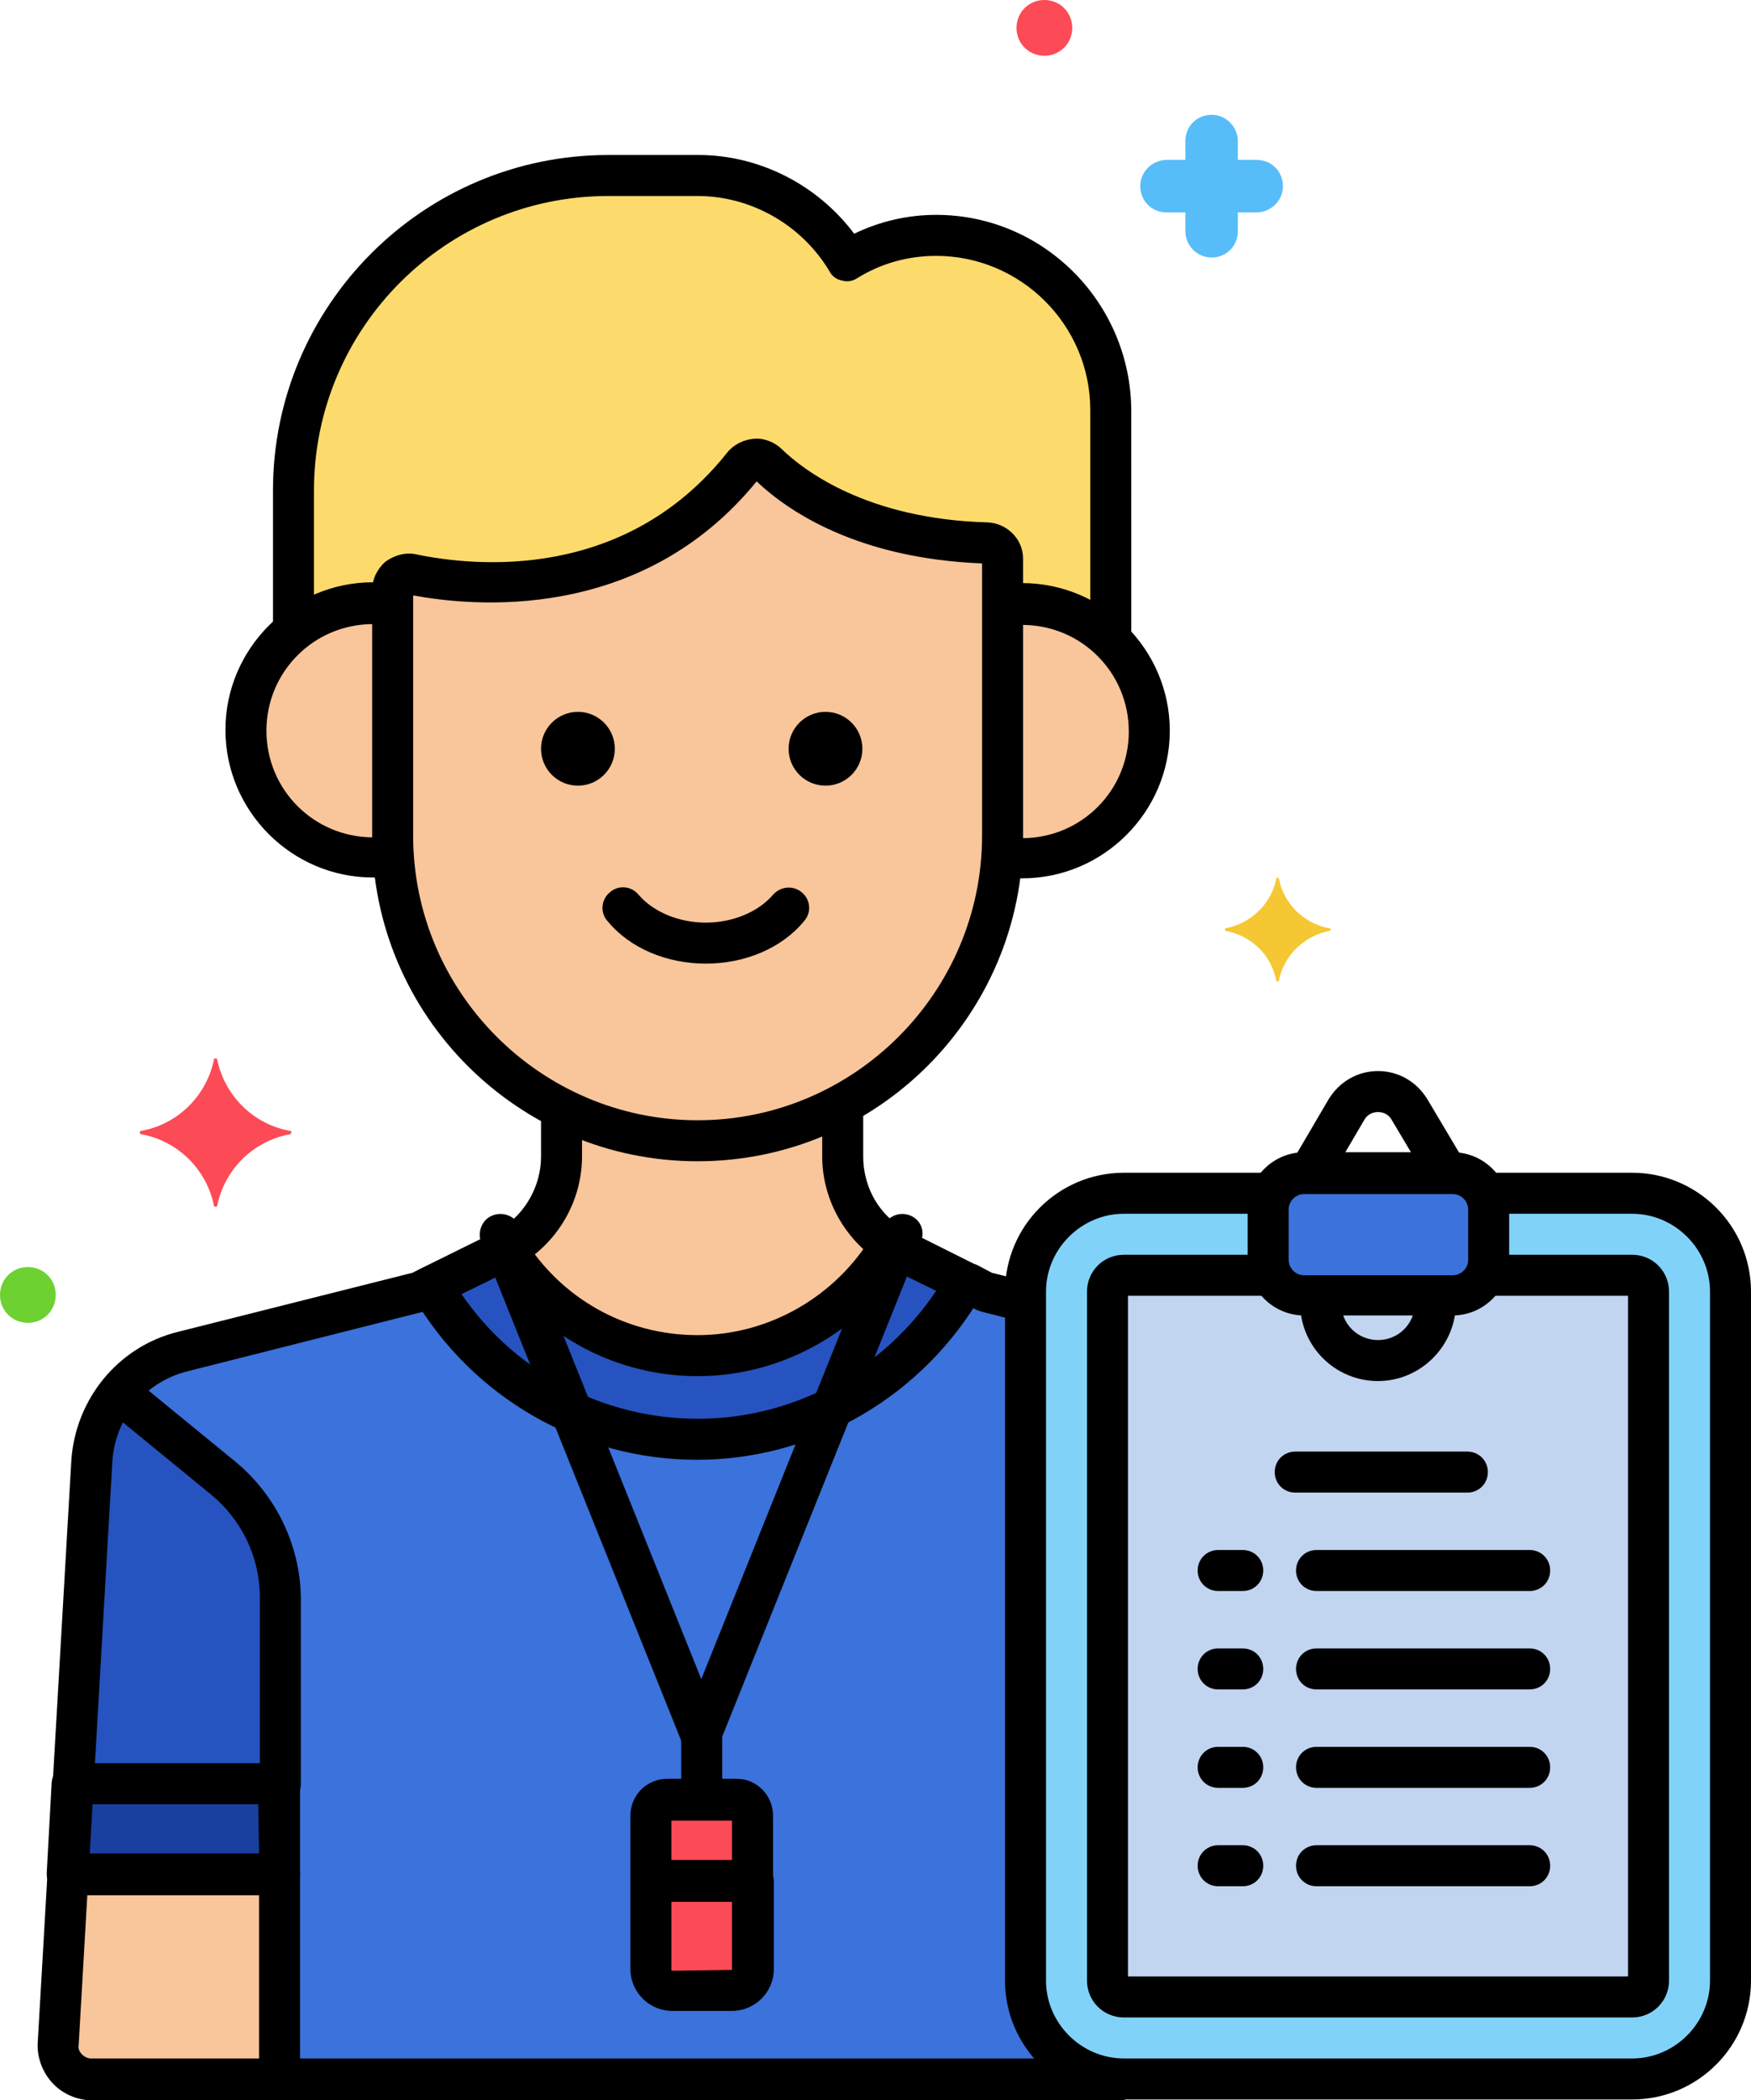
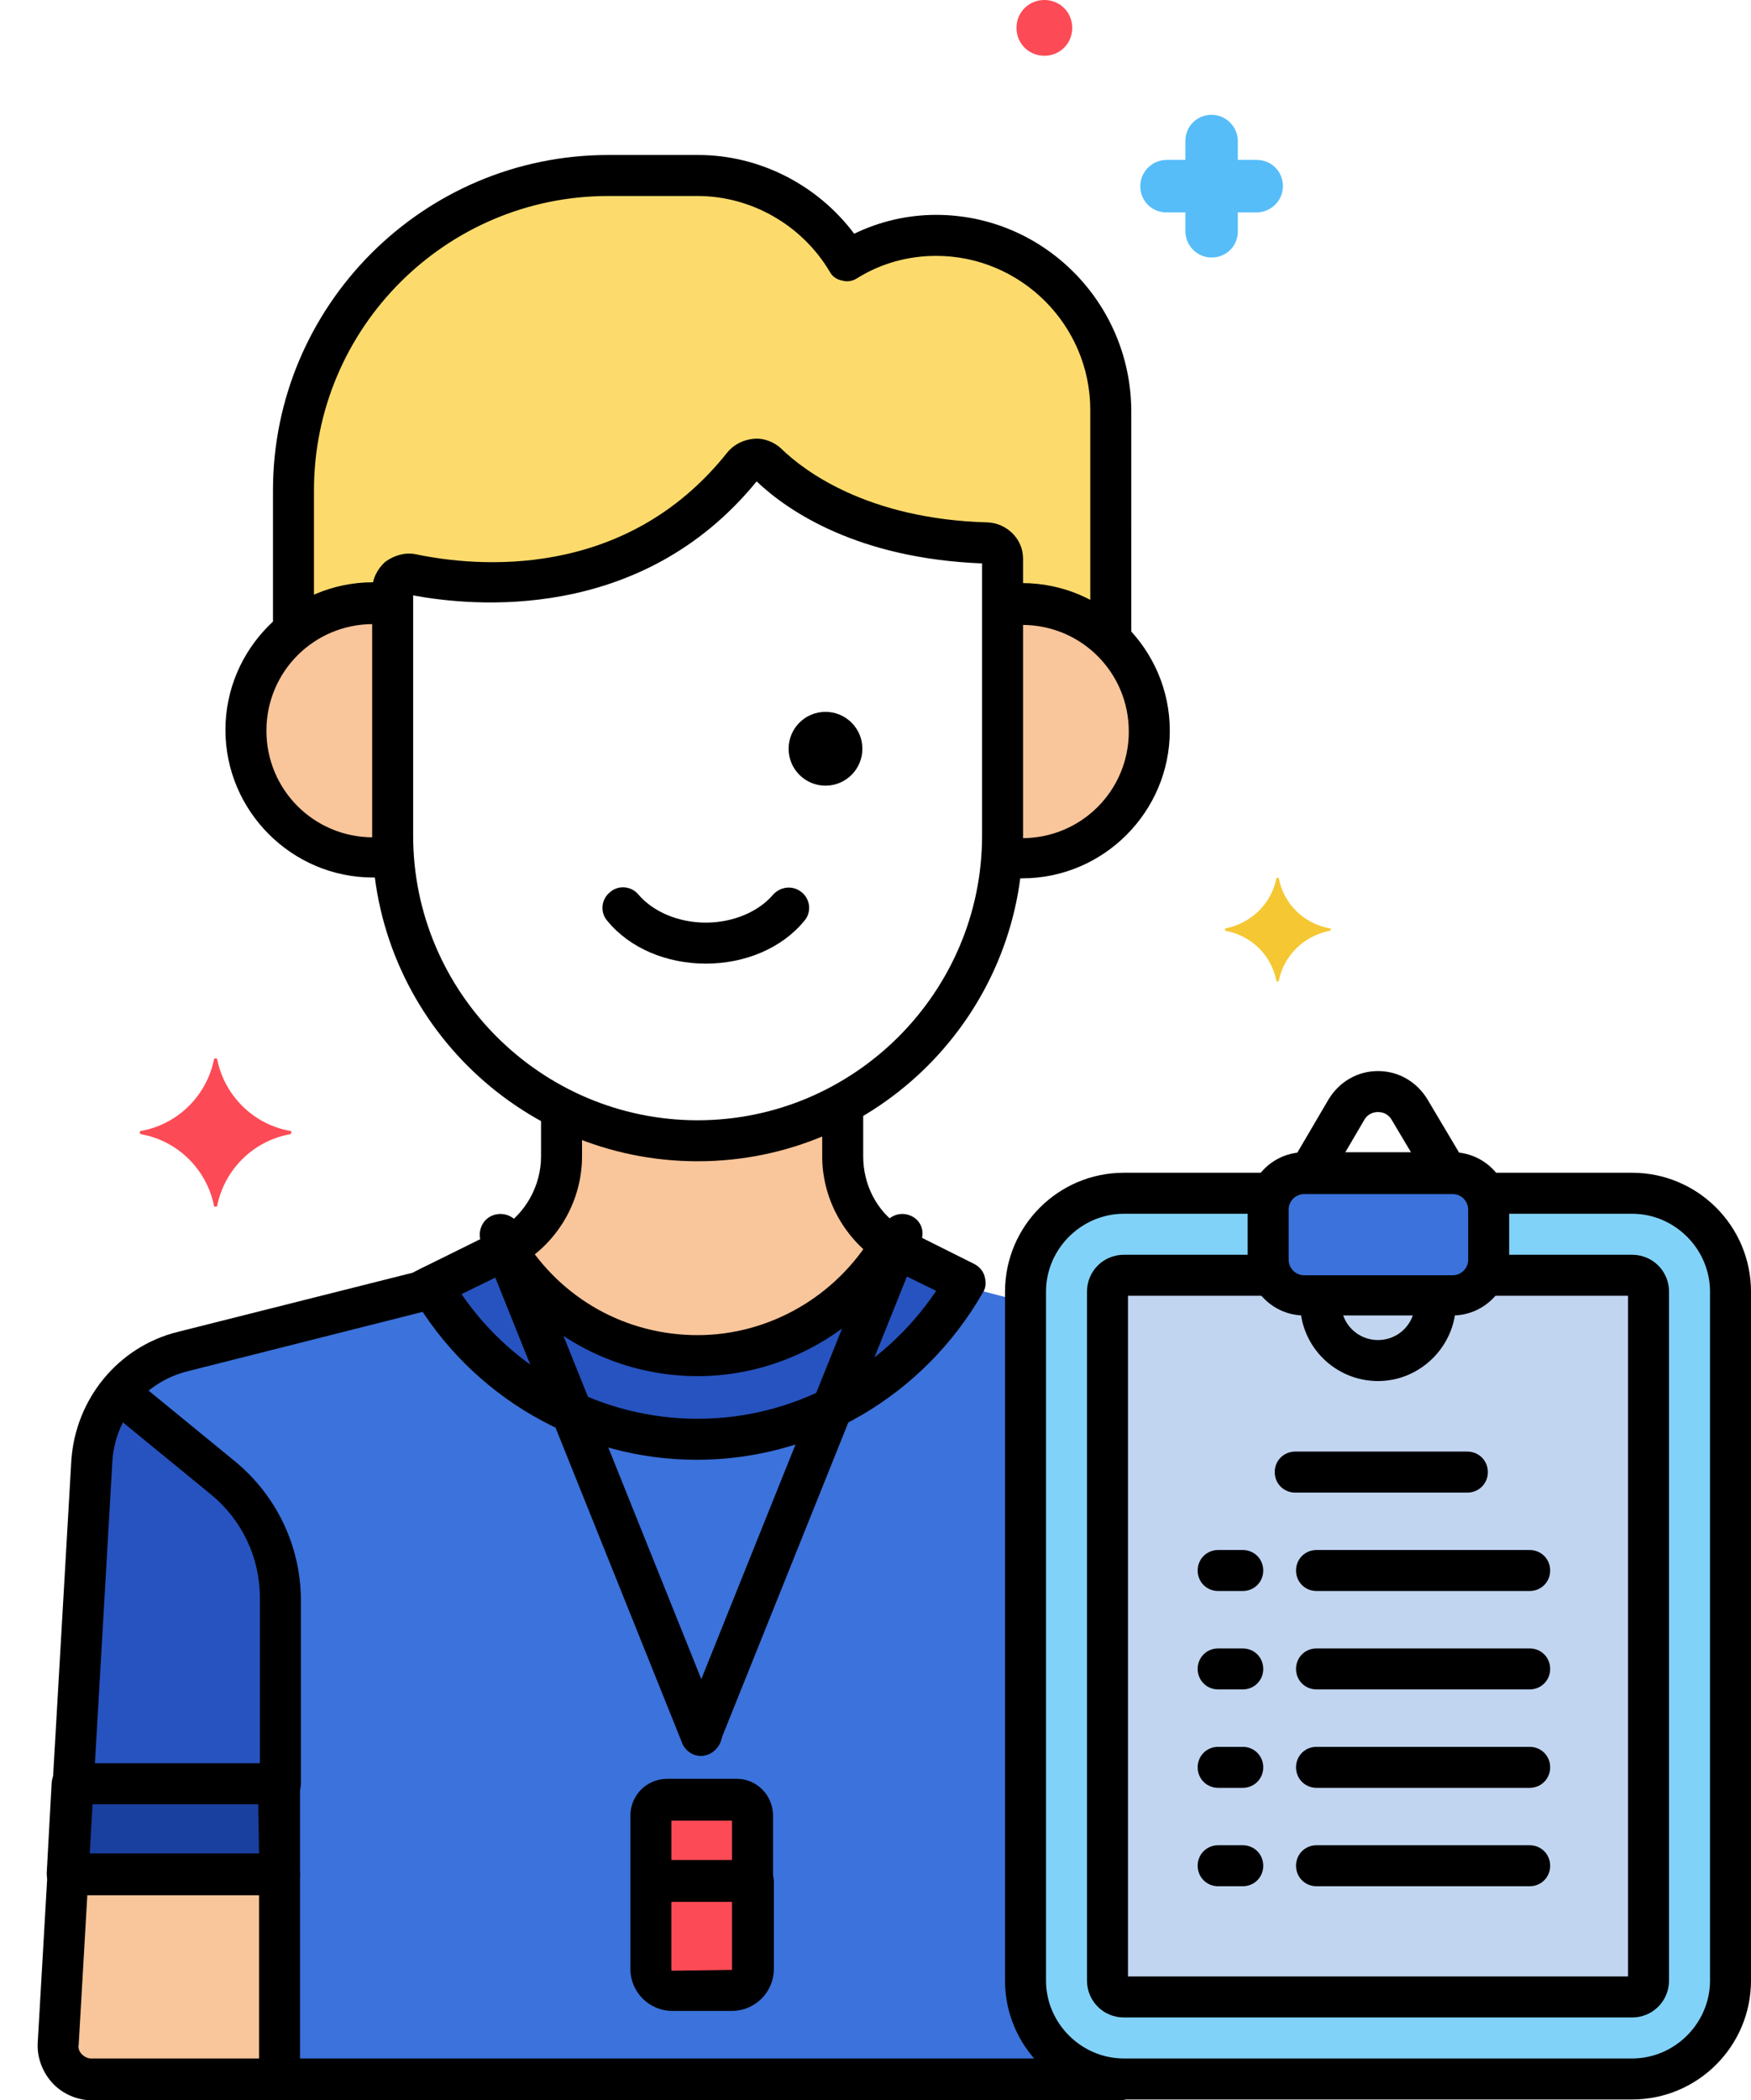
<svg xmlns="http://www.w3.org/2000/svg" height="256.1" preserveAspectRatio="xMidYMid meet" version="1.0" viewBox="21.2 0.0 213.6 256.1" width="213.6" zoomAndPan="magnify">
  <g>
    <g>
      <g>
        <g>
          <path d="M146.3,241.5v-82.7l-5-1.3l-2.4-1.2l0,0c-6.5,11.4-18.7,19.1-32.7,19.1c-13.8,0-25.9-7.5-32.4-18.7 l-1.5,0.8l-28.9,7.3c-6.2,1.6-10.7,7-11.1,13.4l-4.1,71c-0.1,2.3,1.7,4.3,4.1,4.3h126.1C151.7,253.5,146.3,248.1,146.3,241.5z" fill="#3b72db" />
        </g>
      </g>
      <g>
        <g>
-           <path d="M143.5,68.2c0-1.1-0.9-1.9-1.9-2c-15.5-0.5-23.6-6.6-26.7-9.6c-0.9-0.8-2.2-0.7-3,0.2 C98.2,73.9,78.2,71.5,71.4,70C70.2,69.8,69,70.7,69,72v30c0,20.5,16.7,37.2,37.2,37.2l0,0c20.5,0,37.2-16.7,37.2-37.2V68.8 C143.5,68.6,143.5,68.4,143.5,68.2z" fill="#f9c59a" />
-         </g>
+           </g>
      </g>
      <g>
        <g>
          <path d="M135.4,28.7c-4,0-7.7,1.1-10.9,3c-3.7-6.2-10.5-10.4-18.2-10.4H95.4C74.2,21.3,57,38.6,57,59.8V77 c2.7-2.1,6-3.4,9.7-3.4c0.8,0,1.6,0.1,2.4,0.2V72c0-1.3,1.2-2.2,2.4-1.9c6.7,1.4,26.8,3.8,40.4-13.3c0.7-0.9,2.1-1,3-0.2 c3.1,3.1,11.3,9.2,26.7,9.6c1.1,0,1.9,0.9,1.9,2c0,0.2,0,0.4,0,0.6v5c0.8-0.1,1.6-0.2,2.4-0.2c4.2,0,8,1.7,10.8,4.4V50 C156.6,38.3,147.1,28.7,135.4,28.7z" fill="#fcdb6c" />
        </g>
      </g>
      <g>
        <g>
          <path d="M145.9,73.6c-0.8,0-1.6,0.1-2.4,0.2v28.2c0,0.8,0,1.7-0.1,2.5c0.8,0.1,1.6,0.2,2.5,0.2 c8.6,0,15.5-7,15.5-15.5C161.4,80.5,154.4,73.6,145.9,73.6z" fill="#f9c59a" />
        </g>
      </g>
      <g>
        <g>
          <path d="M69,101.9V73.8c-0.8-0.1-1.6-0.2-2.4-0.2c-8.6,0-15.5,7-15.5,15.5s7,15.5,15.5,15.5c0.8,0,1.7-0.1,2.5-0.2 v0C69.1,103.6,69,102.8,69,101.9z" fill="#f9c59a" />
        </g>
      </g>
      <g>
        <g>
          <path d="M131.1,152.5c-0.4-0.2-0.9-0.5-1.3-0.7c-4.8,8.1-13.6,13.5-23.6,13.5c-9.8,0-18.5-5.2-23.3-13 c-0.2,0.1-0.3,0.2-0.5,0.3l-8.7,4.3c6.5,11.2,18.6,18.7,32.4,18.7c14,0,26.2-7.7,32.7-19.1L131.1,152.5z" fill="#2653bf" />
        </g>
      </g>
      <g>
        <g>
          <path d="M30 217.5L29.4 228.5 55.3 228.5 55.3 217.5z" fill="#193f9f" />
        </g>
      </g>
      <g>
        <g>
          <path d="M29.4,228.5l-1.2,20.7c-0.1,2.3,1.7,4.3,4.1,4.3h23v-25H29.4z" fill="#f9c59a" />
        </g>
      </g>
      <g>
        <g>
          <path d="M48.4,180.3l-12.8-10.5c-1.9,2.3-3.1,5.3-3.3,8.4L30,217.5h25.2v-22.7C55.3,189.2,52.7,183.8,48.4,180.3z" fill="#2653bf" />
        </g>
      </g>
      <g>
        <g>
          <path d="M123.9,141v-6.3c-5.3,2.9-11.3,4.5-17.7,4.5l0,0c-6,0-11.6-1.4-16.6-3.9v5.8c0,4.7-2.6,9-6.7,11.3l0,0 c4.8,7.8,13.5,13,23.3,13c10,0,18.8-5.4,23.6-13.5C126.2,149.4,123.9,145.4,123.9,141z" fill="#f9c59a" />
        </g>
      </g>
      <g>
        <g>
          <path d="M111.1,219.4h-8.5c-1.1,0-2,0.9-2,2v8H113v-8C113,220.3,112.1,219.4,111.1,219.4z" fill="#fc4b56" />
        </g>
      </g>
      <g>
        <g>
          <path d="M100.6,229.3v10.8c0,1.4,1.2,2.6,2.6,2.6h7.3c1.4,0,2.6-1.2,2.6-2.6v-10.8L100.6,229.3L100.6,229.3z" fill="#fc4b56" />
        </g>
      </g>
      <g>
        <g>
          <path d="M119,108.8c-1.1-0.9-2.6-0.7-3.5,0.3c-1.8,2.1-4.9,3.4-8.2,3.4s-6.4-1.3-8.2-3.4c-0.9-1.1-2.5-1.2-3.5-0.3 c-1.1,0.9-1.2,2.5-0.3,3.5c2.7,3.3,7.2,5.2,12,5.2c4.8,0,9.3-1.9,12-5.2C120.2,111.3,120.1,109.7,119,108.8z" />
        </g>
      </g>
      <g>
        <g>
          <circle cx="121.9" cy="91.3" r="4.5" />
        </g>
      </g>
      <g>
        <g>
-           <circle cx="91.7" cy="91.3" r="4.5" />
-         </g>
+           </g>
      </g>
      <g>
        <g>
          <path d="M56.6,137.9c-4.5-0.8-8-4.3-8.9-8.7c0-0.2-0.4-0.2-0.4,0c-0.9,4.4-4.4,7.9-8.9,8.7c-0.2,0-0.2,0.3,0,0.4 c4.5,0.8,8,4.3,8.9,8.7c0,0.2,0.4,0.2,0.4,0c0.9-4.4,4.4-7.9,8.9-8.7C56.8,138.1,56.8,137.9,56.6,137.9z" fill="#fc4b56" />
        </g>
      </g>
      <g>
        <g>
          <path d="M183.4,113.2c-3.2-0.6-5.6-3-6.2-6.1c0-0.1-0.3-0.1-0.3,0c-0.6,3.1-3.1,5.5-6.2,6.1c-0.1,0-0.1,0.2,0,0.3 c3.2,0.6,5.6,3,6.2,6.1c0,0.1,0.3,0.1,0.3,0c0.6-3.1,3.1-5.5,6.2-6.1C183.6,113.4,183.6,113.2,183.4,113.2z" fill="#f5c733" />
        </g>
      </g>
      <g>
        <g>
          <path d="M174.5,19.5h-2.3v-2.3c0-1.7-1.4-3.2-3.2-3.2s-3.2,1.4-3.2,3.2v2.3h-2.3c-1.7,0-3.2,1.4-3.2,3.2 c0,1.8,1.4,3.2,3.2,3.2h2.3v2.3c0,1.7,1.4,3.2,3.2,3.2s3.2-1.4,3.2-3.2v-2.3h2.3c1.7,0,3.2-1.4,3.2-3.2S176.3,19.5,174.5,19.5z" fill="#56bdf9" />
        </g>
      </g>
      <g>
        <g>
-           <path d="M24.6,154.5c-1.9,0-3.4,1.5-3.4,3.4c0,1.9,1.5,3.4,3.4,3.4s3.4-1.5,3.4-3.4S26.5,154.5,24.6,154.5z" fill="#6dd131" />
-         </g>
+           </g>
      </g>
      <g>
        <g>
          <path d="M148.6,0c-1.9,0-3.4,1.5-3.4,3.4s1.5,3.4,3.4,3.4s3.4-1.5,3.4-3.4S150.5,0,148.6,0z" fill="#fc4b56" />
        </g>
      </g>
      <g>
        <g>
-           <path d="M146.2,156.2l-4-1l-1.7-0.9c-1.2-0.6-2.7-0.1-3.3,1.1c-0.6,1.2-0.1,2.7,1.1,3.3l2,1c0.2,0.1,0.3,0.1,0.5,0.2l4.3,1.1 c0.2,0.1,0.4,0.1,0.6,0.1c1.1,0,2.1-0.8,2.4-1.9C148.4,157.9,147.6,156.5,146.2,156.2z" />
-         </g>
+           </g>
      </g>
      <g>
        <g>
          <path d="M157.7,251H32.3c-0.4,0-0.8-0.2-1.1-0.5s-0.5-0.7-0.4-1.2l4.1-71c0.3-5.4,4-9.8,9.2-11.1l28.9-7.3 c0.2,0,0.3-0.1,0.5-0.2l1.2-0.6c1.2-0.6,1.7-2.1,1.1-3.3s-2.1-1.7-3.3-1.1l-1,0.5l-28.6,7.2c-7.3,1.8-12.5,8.2-13,15.7l-4.1,71 c-0.1,1.8,0.6,3.6,1.8,4.9c1.2,1.3,3,2.1,4.8,2.1h125.4c1.4,0,2.5-1.1,2.5-2.5S159.1,251,157.7,251z" />
        </g>
      </g>
      <g>
        <g>
-           <path d="M106.8,209c-1.4,0-2.5,1.1-2.5,2.5v7.1c0,1.4,1.1,2.5,2.5,2.5s2.5-1.1,2.5-2.5v-7.1C109.3,210.1,108.2,209,106.8,209z" />
-         </g>
+           </g>
      </g>
      <g>
        <g>
          <path d="M109.1,210.6l-24.5-61c-0.5-1.3-2-1.9-3.3-1.4c-1.3,0.5-1.9,2-1.4,3.3l24.5,61c0.4,1,1.3,1.6,2.3,1.6 c0.3,0,0.6-0.1,0.9-0.2C109,213.3,109.6,211.9,109.1,210.6z" />
        </g>
      </g>
      <g>
        <g>
          <path d="M132.2,148.2c-1.3-0.5-2.7,0.1-3.3,1.4l-24.5,61c-0.5,1.3,0.1,2.7,1.4,3.3c0.3,0.1,0.6,0.2,0.9,0.2c1,0,1.9-0.6,2.3-1.6 l24.5-61C134.1,150.1,133.5,148.7,132.2,148.2z" />
        </g>
      </g>
      <g>
        <g>
          <g>
            <g>
              <path d="M146,68.1c0-2.4-2-4.3-4.3-4.4c-14.8-0.4-22.5-6.4-25.1-8.9c-0.9-0.9-2.2-1.4-3.4-1.3c-1.3,0.1-2.5,0.7-3.3,1.7h0 C97.4,70.9,79.2,69.1,72,67.6c-1.3-0.3-2.7,0.1-3.8,0.9c-1,0.9-1.6,2.1-1.6,3.5v29.9c0,21.9,17.8,39.7,39.7,39.7 s39.7-17.8,39.7-39.7V68.8C146,68.6,146,68.3,146,68.1z M141,101.9c0,19.1-15.6,34.7-34.7,34.7s-34.7-15.6-34.7-34.7V72.6 c7,1.3,27.7,3.5,41.9-13.9c3.9,3.7,12.4,9.4,27.5,10L141,101.9L141,101.9z" />
            </g>
          </g>
        </g>
      </g>
      <g>
        <g>
          <path d="M135.4,26.2c-3.5,0-6.9,0.8-10,2.3c-4.5-6-11.6-9.6-19-9.6H95.4c-22.6,0-40.9,18.4-40.9,40.9v16.5 c0,1.4,1.1,2.5,2.5,2.5s2.5-1.1,2.5-2.5V59.8c0-19.8,16.1-35.9,35.9-35.9h10.9c6.5,0,12.7,3.5,16.1,9.2c0.3,0.6,0.9,1,1.5,1.1 c0.6,0.2,1.3,0.1,1.9-0.3c2.9-1.8,6.2-2.7,9.6-2.7c10.3,0,18.8,8.4,18.8,18.8v27.1c0,1.4,1.1,2.5,2.5,2.5s2.5-1.1,2.5-2.5V50 C159.1,36.9,148.5,26.2,135.4,26.2z" />
        </g>
      </g>
      <g>
        <g>
          <path d="M145.9,71.1c-0.5,0-0.9,0-1.4,0.1c-1.4,0.1-2.4,1.3-2.3,2.7c0.1,1.4,1.3,2.4,2.7,2.3c0.3,0,0.7,0,1,0 c7.2,0,13,5.8,13,13s-5.8,13-13,13c-0.4,0-0.8,0-1.2-0.1c-1.4-0.1-2.6,0.9-2.7,2.2c-0.1,1.4,0.9,2.6,2.2,2.7 c0.6,0.1,1.1,0.1,1.7,0.1c9.9,0,18-8.1,18-18S155.8,71.1,145.9,71.1z" />
        </g>
      </g>
      <g>
        <g>
          <path d="M67.7,102.1c-0.3,0-0.7,0-1,0c-7.2,0-13-5.8-13-13s5.8-13,13-13c0.4,0,0.7,0,1.1,0c1.4,0.1,2.6-0.9,2.7-2.3 c0.1-1.4-0.9-2.6-2.3-2.7c-0.5,0-1-0.1-1.5-0.1c-9.9,0-18,8.1-18,18s8.1,18,18,18c0.5,0,1,0,1.5-0.1c1.4-0.1,2.4-1.3,2.3-2.7 C70.3,103,69,102,67.7,102.1z" />
        </g>
      </g>
      <g>
        <g>
          <g>
            <g>
              <path d="M141.3,155.6c-0.2-0.7-0.7-1.2-1.3-1.5l-7.8-3.9c-0.3-0.2-0.7-0.4-1-0.6c-0.6-0.4-1.3-0.5-1.9-0.3 c-0.7,0.2-1.2,0.6-1.6,1.2c-4.5,7.6-12.7,12.3-21.4,12.3c-8.7,0-16.6-4.4-21.2-11.8c-0.7-1.1-2.2-1.5-3.3-0.9l-0.1,0.1 c-0.1,0-0.2,0.1-0.3,0.1l-8.7,4.3c-0.6,0.3-1.1,0.9-1.3,1.5c-0.2,0.7-0.1,1.4,0.2,2c7.2,12.3,20.4,19.9,34.6,19.9 c14.4,0,27.7-7.8,34.9-20.4C141.5,157,141.5,156.3,141.3,155.6z M106.3,173c-11.5,0-22.3-5.7-28.8-15.2l4.7-2.3 c5.6,7.7,14.5,12.3,24.1,12.3c9.7,0,18.8-4.8,24.4-12.7l4.7,2.3C128.9,167.1,118,173,106.3,173z" />
            </g>
          </g>
        </g>
      </g>
      <g>
        <g>
          <g>
            <g>
              <path d="M55.3,215H30c-1.3,0-2.4,1-2.5,2.4l-0.6,11c0,0.7,0.2,1.4,0.7,1.9c0.5,0.5,1.1,0.8,1.8,0.8h25.9 c1.4,0,2.5-1.1,2.5-2.5v-11C57.8,216.1,56.6,215,55.3,215z M52.8,226H32l0.3-6h20.4L52.8,226L52.8,226z" />
            </g>
          </g>
        </g>
      </g>
      <g>
        <g>
          <path d="M55.3,226c-1.4,0-2.5,1.1-2.5,2.5v23.8c0,1.4,1.1,2.5,2.5,2.5s2.5-1.1,2.5-2.5v-23.8C57.8,227.1,56.6,226,55.3,226z" />
        </g>
      </g>
      <g>
        <g>
          <path d="M50,178.3l-12.1-9.9c-1.1-0.9-2.6-0.7-3.5,0.4s-0.7,2.6,0.4,3.5l12.1,9.9c3.8,3.1,6,7.7,6,12.6v22.7 c0,1.4,1.1,2.5,2.5,2.5s2.5-1.1,2.5-2.5v-22.7C57.8,188.4,54.9,182.4,50,178.3z" />
        </g>
      </g>
      <g>
        <g>
          <g>
            <path d="M130.9,149.5c-2.8-1.9-4.4-5.1-4.4-8.5v-5.3c0-1.4-1.1-2.5-2.5-2.5s-2.5,1.1-2.5,2.5v5.3c0,5,2.5,9.7,6.6,12.6 c0.4,0.3,0.9,0.5,1.4,0.5c0.8,0,1.6-0.4,2.1-1.1C132.3,151.8,132,150.2,130.9,149.5z" />
          </g>
        </g>
        <g>
          <g>
            <path d="M89.7,133.8c-1.4,0-2.5,1.1-2.5,2.5v4.7c0,3.6-1.9,7-5,8.9c-1.2,0.7-1.6,2.2-0.8,3.4c0.5,0.8,1.3,1.2,2.1,1.2 c0.4,0,0.9-0.1,1.3-0.4c4.6-2.8,7.4-7.8,7.4-13.1v-4.7C92.2,134.9,91,133.8,89.7,133.8z" />
          </g>
        </g>
      </g>
      <g>
        <g>
          <path d="M111.1,216.9h-8.5c-2.5,0-4.5,2-4.5,4.5v7.4c0,1.4,1.1,2.5,2.5,2.5s2.5-1.1,2.5-2.5v-6.8h7.4v6.6c0,1.4,1.1,2.5,2.5,2.5 s2.5-1.1,2.5-2.5v-7.2C115.5,218.9,113.5,216.9,111.1,216.9z" />
        </g>
      </g>
      <g>
        <g>
          <g>
            <g>
              <path d="M113,226.8h-12.4c-1.4,0-2.5,1.1-2.5,2.5v10.8c0,2.8,2.3,5.1,5.1,5.1h7.3c2.8,0,5.1-2.3,5.1-5.1v-10.8 C115.5,227.9,114.4,226.8,113,226.8z M110.5,240.2C110.5,240.2,110.5,240.2,110.5,240.2l-7.3,0.1c0,0-0.1,0-0.1-0.1v-8.3h7.4 V240.2z" />
            </g>
          </g>
        </g>
      </g>
      <g>
        <g>
          <path d="M198.4,143h-18.1c-2.4,0-4.4,2-4.4,4.4v6.1c0,2.4,2,4.4,4.4,4.4h18.1c2.4,0,4.4-2,4.4-4.4v-6.1 C202.8,145,200.8,143,198.4,143z" fill="#3b72db" />
        </g>
      </g>
      <g>
        <g>
          <path d="M220.3,145.5h-18c0.3,0.6,0.5,1.2,0.5,1.9v6.1c0,2.4-2,4.4-4.4,4.4h-18.1c-2.4,0-4.4-2-4.4-4.4v-6.1 c0-0.7,0.2-1.3,0.5-1.9h-18c-6.6,0-12,5.4-12,12v84c0,6.6,5.4,12,12,12h62c6.6,0,12-5.4,12-12v-84 C232.3,150.9,226.9,145.5,220.3,145.5z" fill="#81d2f9" />
        </g>
      </g>
      <g>
        <g>
          <path d="M220.3,155.5h-18c-0.7,1.5-2.2,2.5-4,2.5h-18.1c-1.7,0-3.2-1-4-2.5h-18c-1.1,0-2,0.9-2,2v84 c0,1.1,0.9,2,2,2h62c1.1,0,2-0.9,2-2v-84C222.3,156.4,221.4,155.5,220.3,155.5z" fill="#c1d5f1" />
        </g>
      </g>
      <g>
        <g>
          <g>
            <g>
              <path d="M198.4,140.5h-18.1c-3.8,0-6.9,3.1-6.9,6.9v6.1c0,3.8,3.1,6.9,6.9,6.9h18.1c3.8,0,6.9-3.1,6.9-6.9v-6.1 C205.3,143.6,202.2,140.5,198.4,140.5z M200.3,153.6c0,1.1-0.9,1.9-1.9,1.9h-18.1c-1.1,0-1.9-0.9-1.9-1.9v-6.1 c0-1.1,0.9-1.9,1.9-1.9h18.1c1.1,0,1.9,0.9,1.9,1.9V153.6z" />
            </g>
          </g>
        </g>
      </g>
      <g>
        <g>
          <path d="M220.3,143h-17.2c-1.4,0-2.5,1.1-2.5,2.5s1.1,2.5,2.5,2.5h17.2c5.2,0,9.5,4.3,9.5,9.5v84c0,5.2-4.3,9.5-9.5,9.5h-62 c-5.2,0-9.5-4.3-9.5-9.5v-84c0-5.2,4.3-9.5,9.5-9.5h17.2c1.4,0,2.5-1.1,2.5-2.5s-1.1-2.5-2.5-2.5h-17.2c-8,0-14.5,6.5-14.5,14.5 v84c0,8,6.5,14.5,14.5,14.5h62c8,0,14.5-6.5,14.5-14.5v-84C234.8,149.5,228.3,143,220.3,143z" />
        </g>
      </g>
      <g>
        <g>
          <path d="M196.3,156.4c-1.4,0-2.5,1.1-2.5,2.5c0,2.5-2,4.5-4.5,4.5s-4.5-2-4.5-4.5c0-1.4-1.1-2.5-2.5-2.5s-2.5,1.1-2.5,2.5 c0,5.3,4.3,9.5,9.5,9.5s9.5-4.3,9.5-9.5C198.8,157.6,197.7,156.4,196.3,156.4z" />
        </g>
      </g>
      <g>
        <g>
          <path d="M200.2,177h-21c-1.4,0-2.5,1.1-2.5,2.5s1.1,2.5,2.5,2.5h21c1.4,0,2.5-1.1,2.5-2.5S201.6,177,200.2,177z" />
        </g>
      </g>
      <g>
        <g>
          <path d="M172.8,189h-3c-1.4,0-2.5,1.1-2.5,2.5s1.1,2.5,2.5,2.5h3c1.4,0,2.5-1.1,2.5-2.5S174.2,189,172.8,189z" />
        </g>
      </g>
      <g>
        <g>
          <path d="M207.8,189h-26c-1.4,0-2.5,1.1-2.5,2.5s1.1,2.5,2.5,2.5h26c1.4,0,2.5-1.1,2.5-2.5S209.2,189,207.8,189z" />
        </g>
      </g>
      <g>
        <g>
          <path d="M172.8,201h-3c-1.4,0-2.5,1.1-2.5,2.5s1.1,2.5,2.5,2.5h3c1.4,0,2.5-1.1,2.5-2.5S174.2,201,172.8,201z" />
        </g>
      </g>
      <g>
        <g>
          <path d="M207.8,201h-26c-1.4,0-2.5,1.1-2.5,2.5s1.1,2.5,2.5,2.5h26c1.4,0,2.5-1.1,2.5-2.5S209.2,201,207.8,201z" />
        </g>
      </g>
      <g>
        <g>
          <path d="M172.8,213h-3c-1.4,0-2.5,1.1-2.5,2.5s1.1,2.5,2.5,2.5h3c1.4,0,2.5-1.1,2.5-2.5S174.2,213,172.8,213z" />
        </g>
      </g>
      <g>
        <g>
          <path d="M207.8,213h-26c-1.4,0-2.5,1.1-2.5,2.5s1.1,2.5,2.5,2.5h26c1.4,0,2.5-1.1,2.5-2.5S209.2,213,207.8,213z" />
        </g>
      </g>
      <g>
        <g>
          <path d="M172.8,225h-3c-1.4,0-2.5,1.1-2.5,2.5s1.1,2.5,2.5,2.5h3c1.4,0,2.5-1.1,2.5-2.5S174.2,225,172.8,225z" />
        </g>
      </g>
      <g>
        <g>
          <path d="M207.8,225h-26c-1.4,0-2.5,1.1-2.5,2.5s1.1,2.5,2.5,2.5h26c1.4,0,2.5-1.1,2.5-2.5S209.2,225,207.8,225z" />
        </g>
      </g>
      <g>
        <g>
          <path d="M199.7,141.4l-4.4-7.4c-1.3-2.1-3.5-3.4-6-3.4h0c-2.5,0-4.7,1.3-6,3.4l-4.4,7.5c-0.7,1.2-0.3,2.7,0.9,3.4 c0.4,0.2,0.8,0.4,1.3,0.4c0.9,0,1.7-0.4,2.1-1.2l4.4-7.5c0.5-0.9,1.3-1,1.7-1s1.2,0.1,1.7,1l4.4,7.4c0.7,1.2,2.2,1.6,3.4,0.9 C200,144.1,200.4,142.6,199.7,141.4z" />
        </g>
      </g>
      <g>
        <g>
          <path d="M220.3,153h-17.5c-1.4,0-2.5,1.1-2.5,2.5s1.1,2.5,2.5,2.5h17v83h-61v-83h16.7c1.4,0,2.5-1.1,2.5-2.5s-1.1-2.5-2.5-2.5 h-17.2c-2.5,0-4.5,2-4.5,4.5v84c0,2.5,2,4.5,4.5,4.5h62c2.5,0,4.5-2,4.5-4.5v-84C224.8,155,222.8,153,220.3,153z" />
        </g>
      </g>
    </g>
  </g>
</svg>